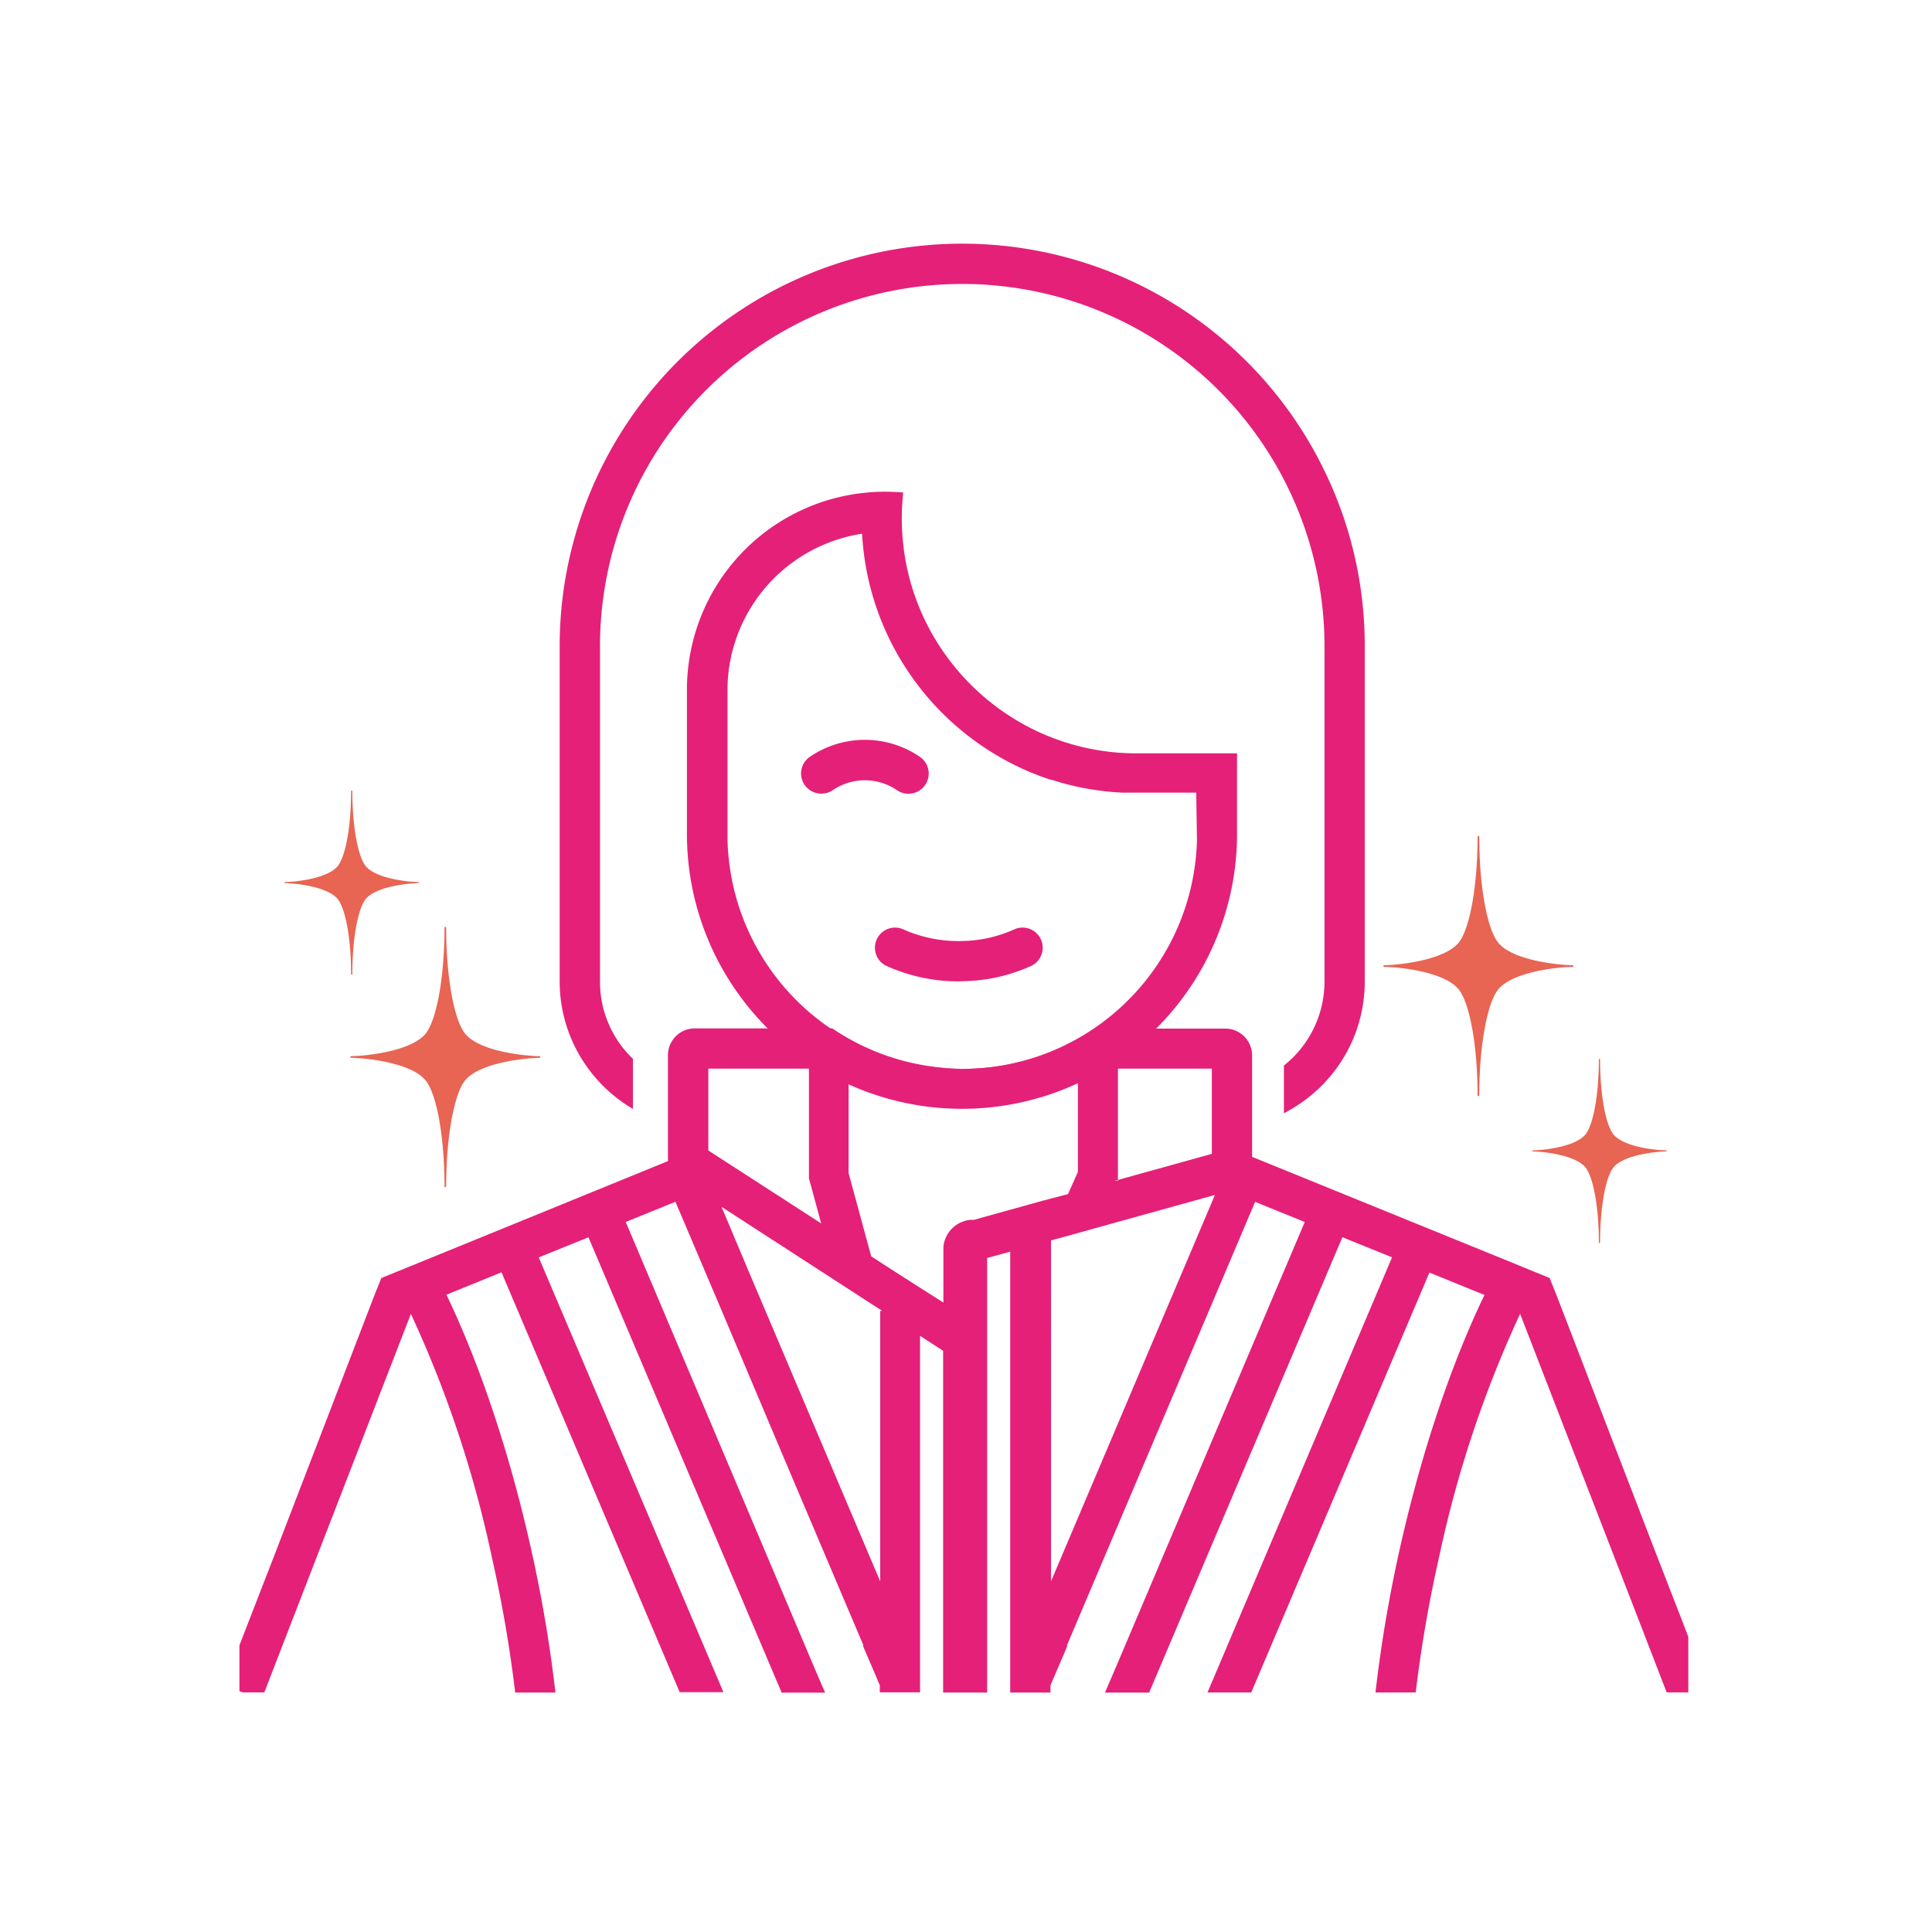
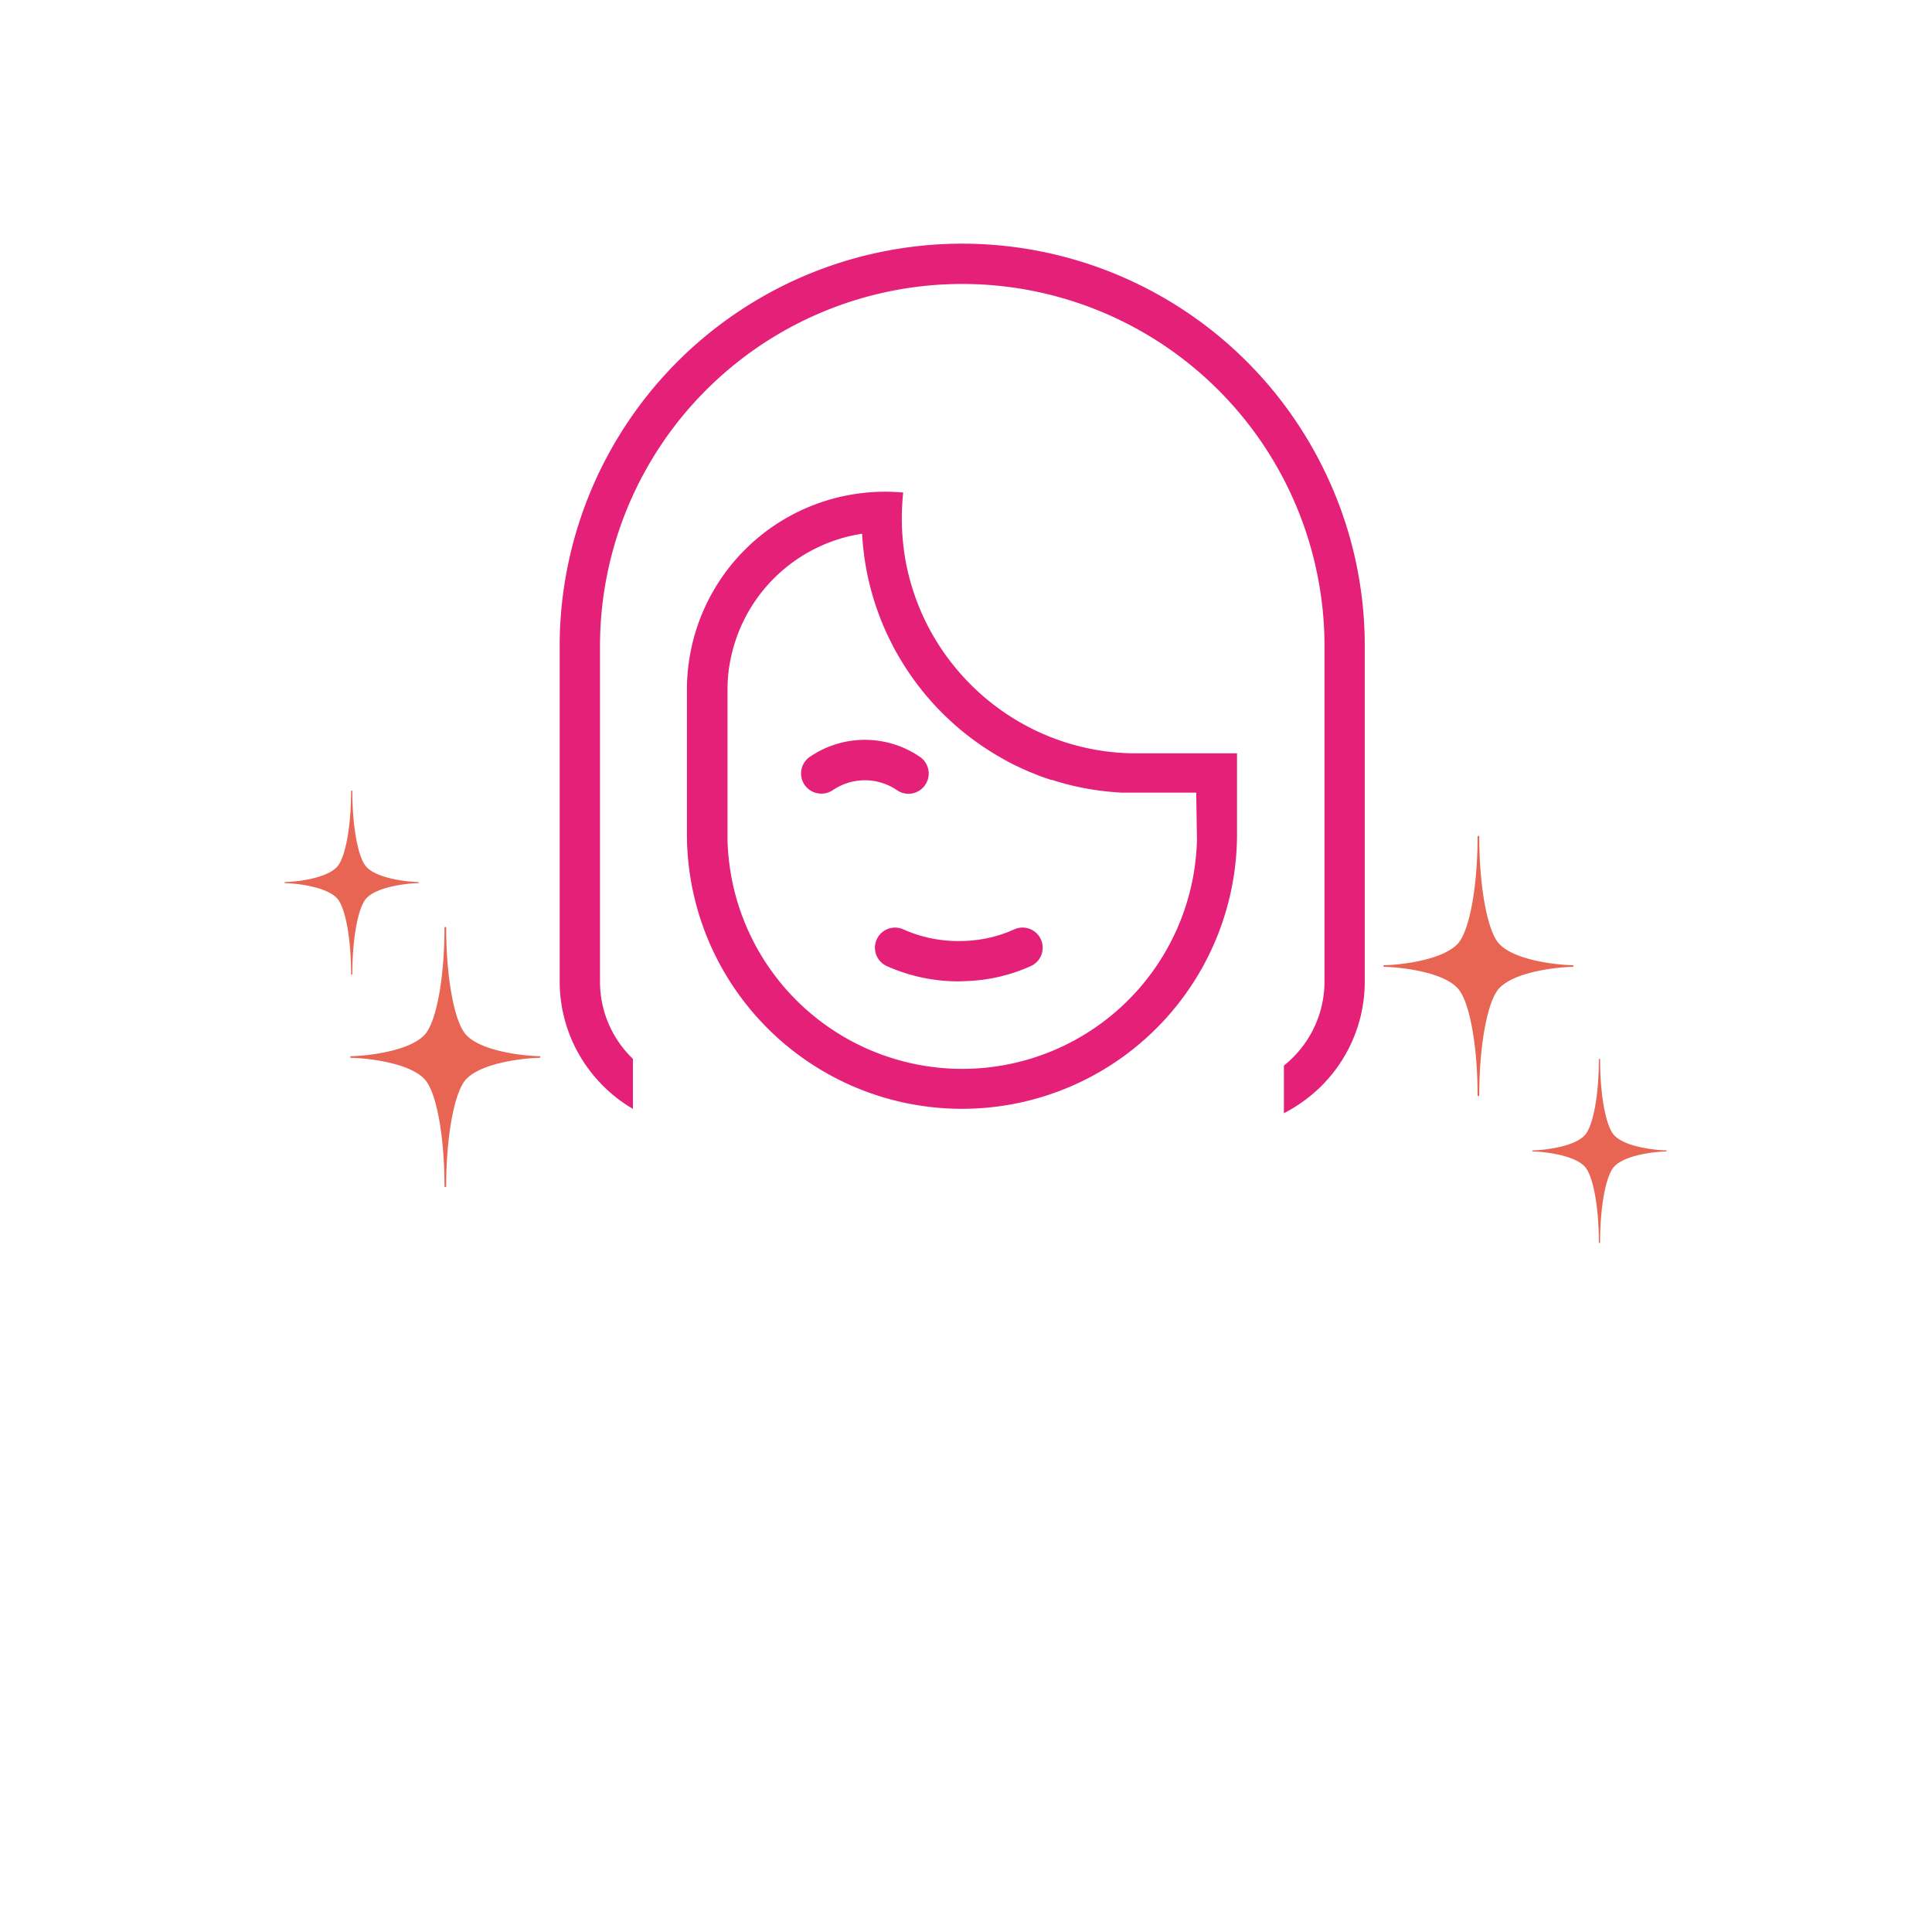
<svg xmlns="http://www.w3.org/2000/svg" id="Feels_Amazing" viewBox="0 0 288 288">
  <defs>
    <style>.cls-1{fill:#e52078;}.cls-2{fill:#e86453;}</style>
  </defs>
  <g id="feeling_amazing_v2_done">
-     <path class="cls-1" d="M250.87,241.9l-4-10.29L232,193l-1-2.49-1.27-.52-1.62-.66-4-1.64-8.63-3.51-28.83-11.73V157.33a4,4,0,0,0-4-4H163.24a34.73,34.73,0,0,1-19.56,6h17v15.36L159.21,178,155.39,179l-4.74,1.32-5.48,1.52-.06,0h-.48a4.49,4.49,0,0,0-4,4v8.33L137.21,192l-3-1.92-1-.64-3.34-2.16-3.37-12.4V159.3h17.13a34.73,34.73,0,0,1-19.56-6h-20.5a4,4,0,0,0-4,4v15.78l-.24.1-26.94,11-8.64,3.52-4,1.63-1.62.66-1.28.52-1,2.48h0L41,231.59h0l-4,10.3-1.31,3.38v6.82l.48.19H39.4l.16-.4h0l3.69-9.55h0l18-46.47a169.8,169.8,0,0,1,12.09,36.36,199.66,199.66,0,0,1,3.46,20.08h6a206,206,0,0,0-3.63-21.39C76.11,217.2,71.7,203.72,66.55,193l8.21-3.34,26.56,62.59h6.52L80.31,187.44l7.41-3,28.15,66.35.65,1.53H123l-.48-1.1-1.18-2.75,0,0L93.28,182.16l6.31-2.57,1.1-.44,6.91,16.27,9,21.31,12.12,28.57-.1,0,2.36,5.51.17.39h0v1.07h6V199.13l3.44,2.23V252.3h6.56V187.53l2.29-.63,1.15-.32V252.3h6v-1.07h0l.17-.39,2.36-5.51-.1,0,12.12-28.56,9.05-21.32,6.36-15,.55-1.29,7.4,3-24.25,57.16-3.86,9.1,0,0-1.67,3.89h6.58l.65-1.53,28.16-66.35,7.4,3L180,252.29h6.52l26.56-62.59,8.21,3.34c-5.16,10.68-9.57,24.16-12.63,37.86a206,206,0,0,0-3.62,21.39h6a196.86,196.86,0,0,1,3.46-20.08,169.75,169.75,0,0,1,12.1-36.36l18,46.47h0l3.69,9.56.16.4h3.22V244ZM105.59,159.3h15v16.36l.22.8,1.6,5.91L105.59,171.5Zm25.62,36.12v40.31l-17.1-40.31-2.55-6-4-9.52,14.7,9.52,9,5.83.27.17Zm35.44-19.52V159.3h14V172l-14,3.89V176h-.51Zm14,3.31-4.33,10.21-2.55,6-17.1,40.31V184.91L160,184l3.57-1,17.06-4.74.47-.13Z" />
    <path class="cls-1" d="M122.43,118.3a3,3,0,0,1-1.69-5.49,14.53,14.53,0,0,1,16.37,0,3,3,0,1,1-3.37,5,8.49,8.49,0,0,0-9.63,0A3,3,0,0,1,122.43,118.3Z" />
    <path class="cls-1" d="M142.94,146.29A26.07,26.07,0,0,1,132.17,144a3,3,0,1,1,2.51-5.45,20.09,20.09,0,0,0,8.89,1.72,19.57,19.57,0,0,0,7.6-1.72,3,3,0,0,1,2.52,5.45,25.58,25.58,0,0,1-9.94,2.26Z" />
    <path class="cls-1" d="M169.43,112.3a34.82,34.82,0,0,1-14.84-3.3,35.2,35.2,0,0,1-12.36-9.7,34.85,34.85,0,0,1-5.44-9.36,35.36,35.36,0,0,1-1.69-5.79,34.85,34.85,0,0,1-.6-4.71c-.05-.71-.07-1.42-.07-2.14a35.48,35.48,0,0,1,.21-3.88c-.89-.08-1.8-.12-2.71-.12a28.06,28.06,0,0,0-3.32.19,29.5,29.5,0,0,0-26,25.81,29,29,0,0,0-.21,3.5v21.5a40.88,40.88,0,0,0,7.77,24,41,41,0,0,0,73.63-17,40.41,40.41,0,0,0,.6-7v-12Zm9,13h0a35.9,35.9,0,0,1-.69,6,35,35,0,0,1-68.6,0,35.9,35.9,0,0,1-.69-6h0V102.8a23.78,23.78,0,0,1,.17-2.8c0-.23.06-.47.1-.7a23.66,23.66,0,0,1,19.79-19.74,41.27,41.27,0,0,0,.82,6.24,40.8,40.8,0,0,0,5.52,13.5,41,41,0,0,0,14.59,13.78c.4.23.8.45,1.21.66.17.08.33.18.51.26l0,0,1.1.53,1.14.51.82.32.54.22c.27.11.55.21.83.3l.28.1h0c.28.1.56.2.84.28l.15,0h0c.34.12.69.22,1,.32a41,41,0,0,0,9.46,1.58c.66,0,1.33,0,2,0h9Z" />
    <path class="cls-1" d="M197.43,70.17a60,60,0,0,0-114,26.13v50a21.92,21.92,0,0,0,6,15.08c.29.32.6.63.92.92a21.44,21.44,0,0,0,4,3v-7.46a15.9,15.9,0,0,1-4.91-11.51v-50a54,54,0,0,1,108,0v50a16,16,0,0,1-6.05,12.51v7.11a23.08,23.08,0,0,0,5.13-3.62c.32-.29.63-.6.92-.92a21.92,21.92,0,0,0,6-15.08v-50A59.49,59.49,0,0,0,197.43,70.17Z" />
    <path class="cls-2" d="M234.55,144a.12.12,0,0,1-.12.13c-1.61,0-8.61.57-11,3.25-1.72,1.94-2.92,8.48-2.92,15.89a.11.11,0,0,1-.12.12.12.12,0,0,1-.13-.12c0-7.41-1.19-13.94-2.91-15.89-2.35-2.68-9.35-3.25-11-3.25a.13.13,0,0,1-.13-.13.12.12,0,0,1,.13-.12c1.61,0,8.61-.58,11-3.25,1.72-1.95,2.91-8.49,2.91-15.9a.12.12,0,0,1,.13-.12.12.12,0,0,1,.12.12c0,7.41,1.2,14,2.92,15.9,2.35,2.67,9.35,3.25,11,3.25A.12.12,0,0,1,234.55,144Z" />
    <path class="cls-2" d="M80.55,157.57a.12.12,0,0,1-.12.12c-1.61,0-8.61.58-11,3.25-1.72,1.94-2.92,8.48-2.92,15.9a.12.12,0,0,1-.12.12.12.12,0,0,1-.13-.12c0-7.42-1.19-14-2.91-15.9-2.35-2.67-9.35-3.25-11-3.25a.12.12,0,0,1-.13-.12.13.13,0,0,1,.13-.13c1.61,0,8.61-.57,11-3.24,1.72-1.95,2.91-8.49,2.91-15.9a.13.13,0,0,1,.13-.13.12.12,0,0,1,.12.13c0,7.41,1.2,13.95,2.92,15.9,2.35,2.67,9.35,3.24,11,3.24A.12.12,0,0,1,80.55,157.57Z" />
    <path class="cls-2" d="M248.43,171.57a.08.08,0,0,1-.09.08c-1.14,0-6.09.41-7.76,2.3-1.22,1.38-2.06,6-2.06,11.26a.09.09,0,0,1-.18,0c0-5.25-.84-9.88-2.06-11.26-1.67-1.89-6.62-2.3-7.76-2.3a.08.08,0,0,1-.09-.08.09.09,0,0,1,.09-.09c1.14,0,6.09-.41,7.76-2.3,1.22-1.38,2.06-6,2.06-11.25a.09.09,0,1,1,.18,0c0,5.24.84,9.87,2.06,11.25,1.67,1.89,6.62,2.3,7.76,2.3A.09.09,0,0,1,248.43,171.57Z" />
-     <path class="cls-2" d="M62.43,131.57a.08.08,0,0,1-.09.08c-1.14,0-6.09.41-7.76,2.3-1.22,1.38-2.06,6-2.06,11.26a.09.09,0,1,1-.18,0c0-5.25-.84-9.88-2.06-11.26-1.67-1.89-6.62-2.3-7.76-2.3a.08.08,0,0,1-.09-.08.09.09,0,0,1,.09-.09c1.14,0,6.09-.41,7.76-2.3,1.22-1.38,2.06-6,2.06-11.25a.09.09,0,1,1,.18,0c0,5.24.84,9.87,2.06,11.25,1.67,1.89,6.62,2.3,7.76,2.3A.09.09,0,0,1,62.43,131.57Z" />
+     <path class="cls-2" d="M62.43,131.57a.08.08,0,0,1-.09.08c-1.14,0-6.09.41-7.76,2.3-1.22,1.38-2.06,6-2.06,11.26a.09.09,0,1,1-.18,0c0-5.25-.84-9.88-2.06-11.26-1.67-1.89-6.62-2.3-7.76-2.3a.08.08,0,0,1-.09-.08.09.09,0,0,1,.09-.09c1.14,0,6.09-.41,7.76-2.3,1.22-1.38,2.06-6,2.06-11.25a.09.09,0,1,1,.18,0c0,5.24.84,9.87,2.06,11.25,1.67,1.89,6.62,2.3,7.76,2.3Z" />
  </g>
</svg>